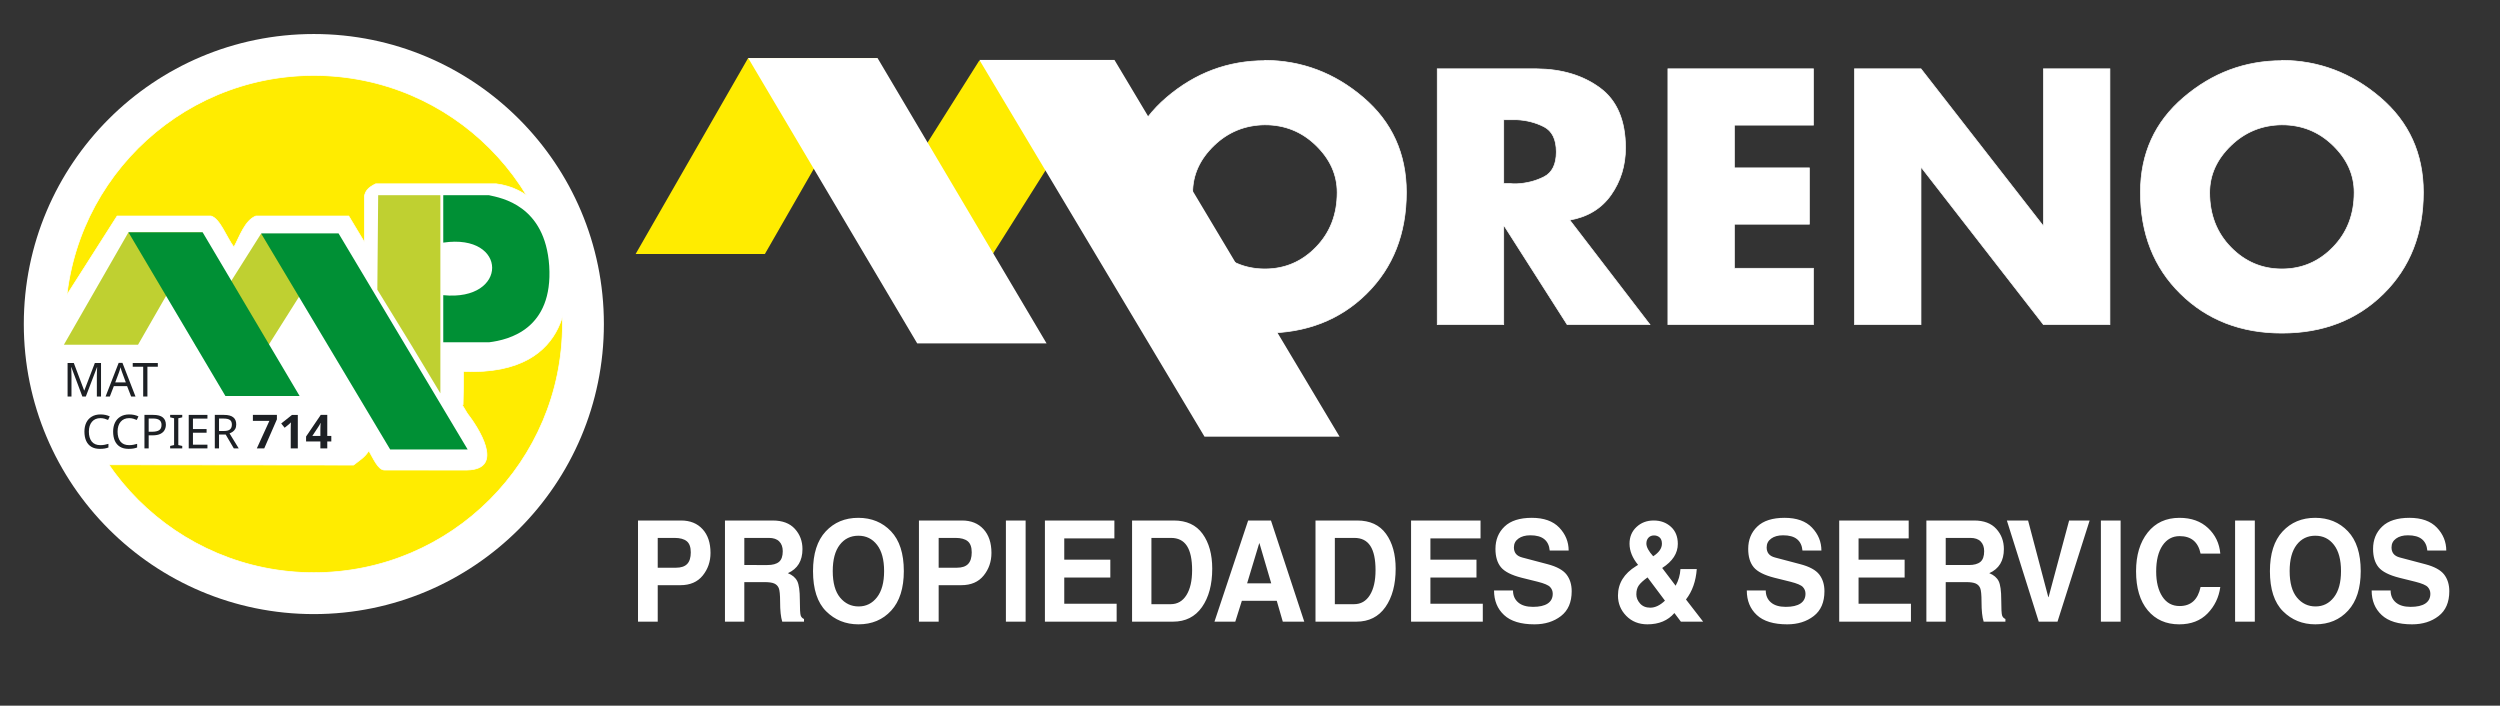
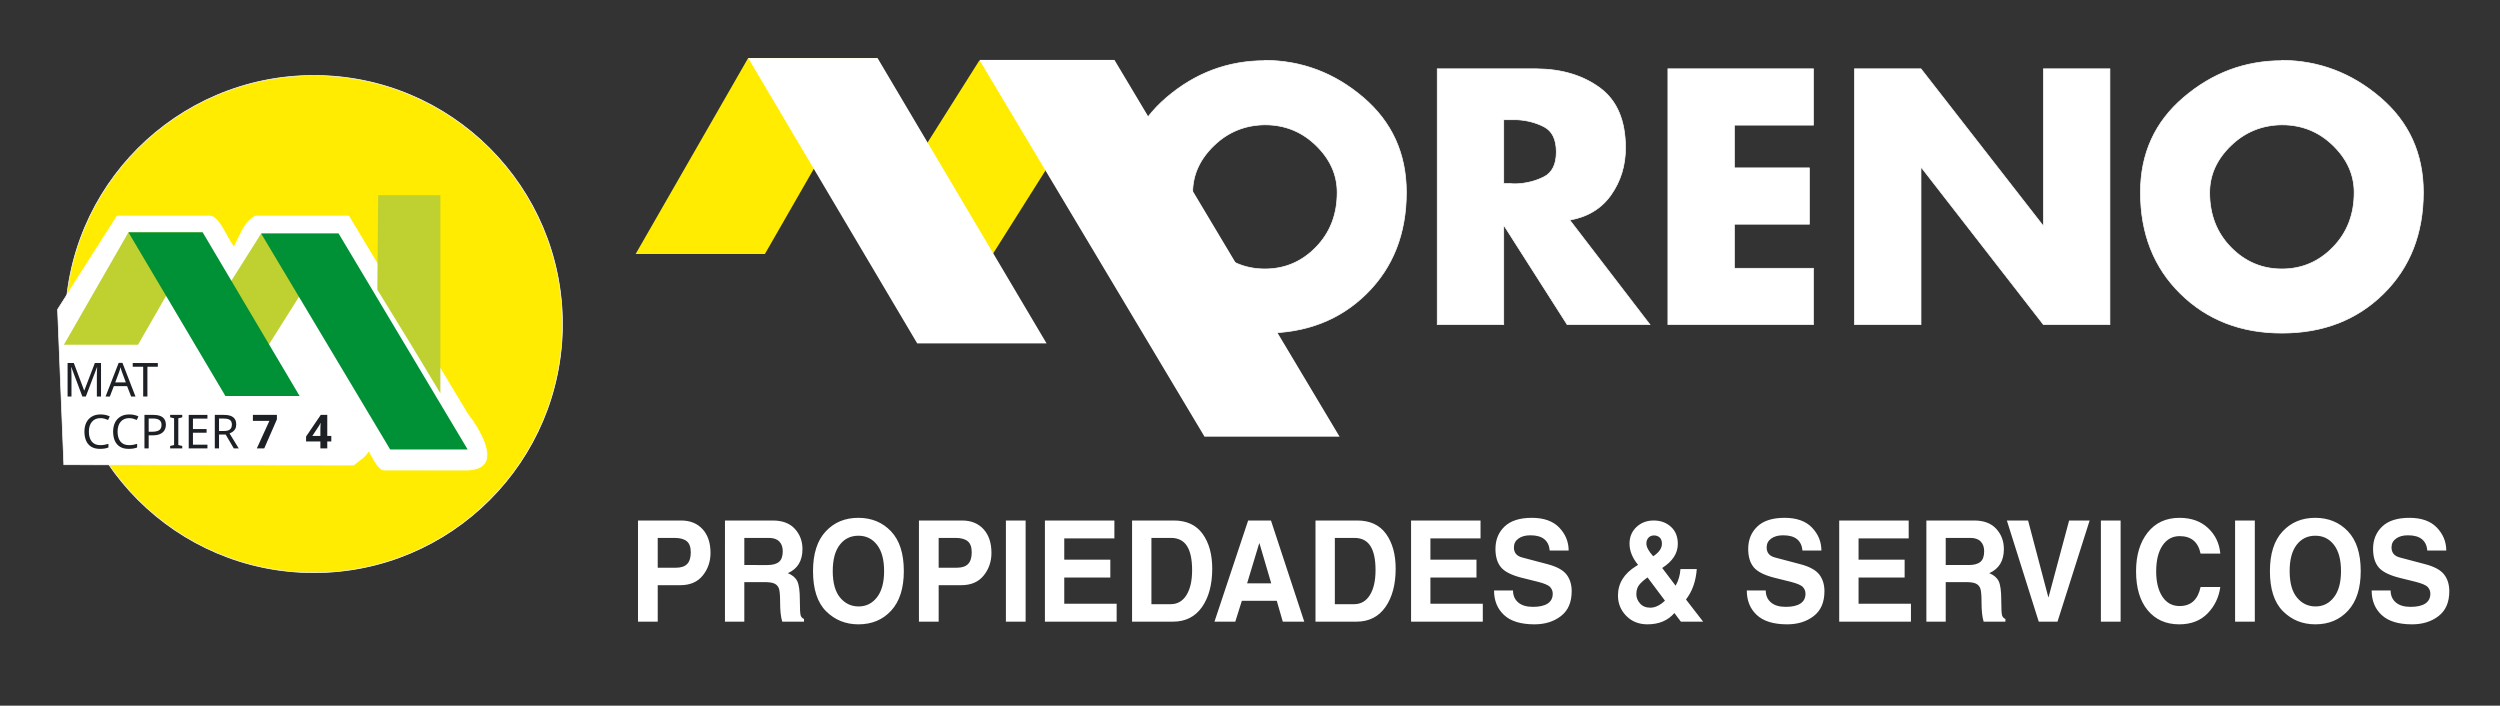
<svg xmlns="http://www.w3.org/2000/svg" width="140.98mm" height="39.794mm" viewBox="0 0 140.98 39.794" version="1.1" id="svg4728">
  <rect x="0" y="0" width="140.98" height="39.794" fill="#333333" stroke="none" />
  <defs id="defs4725" />
  <g id="layer1" transform="translate(-45.34,-123.409)">
    <g id="g3716" transform="matrix(0.182,0,0,0.182,67.654,132.652)" style="display:inline">
      <g id="Layer1003" transform="translate(-52.535,-487.922)">
        <path id="path38-6" style="fill:#ffec00;fill-rule:evenodd" d="m 198.365,516.721 h 38.622 l 38.308,-60.718 h -42.003 l -36.34,57.598 z" />
        <path id="path40" style="fill:#ffec00;fill-rule:evenodd" d="m 126.876,515.837 h 40.05 l 34.864,-60.718 H 161.741 Z" />
        <path id="path42-7" style="fill:#ffffff;fill-rule:evenodd" d="m 161.749,455.12 h 40.085 l 52.378,88.424 H 214.127 Z" />
        <path id="path44" style="fill:#ffffff;fill-rule:evenodd" d="m 303.14,572.428 h 41.854 l -69.747,-116.719 h -41.854 z" />
      </g>
      <g id="Layer1004" transform="translate(-52.535,-487.922)">
-         <path id="path47" style="fill:#ffffff;fill-rule:evenodd" d="m 27.174,627.411 c -49.624,0 -89.867,-40.243 -89.867,-89.867 0,-49.624 40.243,-89.867 89.867,-89.867 49.624,0 89.867,40.243 89.867,89.867 0,49.624 -40.243,89.867 -89.867,89.867 z" />
        <path id="path49" style="fill:#ffec00;fill-rule:evenodd;stroke:#ffffff;stroke-width:0.216;stroke-linecap:butt;stroke-linejoin:miter;stroke-dasharray:none" d="m 27.174,460.514 c 42.535,0 77.029,34.494 77.029,77.029 0,42.535 -34.494,77.029 -77.029,77.029 -42.535,0 -77.029,-34.494 -77.029,-77.029 0,-42.535 34.494,-77.029 77.029,-77.029 z" />
        <path id="path51" style="fill:#ffffff;fill-rule:evenodd;stroke:#ffffff;stroke-width:0.216;stroke-linecap:butt;stroke-linejoin:miter;stroke-dasharray:none" d="m -33.776,504.065 h 29.084 c 2.79,0.804 4.729,6.431 7.093,9.647 1.844,-3.446 3.405,-8.276 6.81,-9.647 h 28.776 c 12.244,20.384 24.488,40.767 36.732,61.151 3.2,4.122 11.938,17.262 0,17.558 H 49.046 c -1.979,0 -3.52,-3.76 -4.838,-5.976 -1.269,2.095 -3.013,3.032 -4.733,4.432 l -89.762,-0.098 -1.939,-48.123 z" />
        <path id="path53" style="fill:#bfd031;fill-rule:evenodd" d="m -9.266,544.452 h 22.152 l 21.972,-34.825 H 10.766 l -20.843,33.036 z" />
        <path id="path55" style="fill:#bfd031;fill-rule:evenodd" d="m -50.269,543.945 h 22.971 l 19.997,-34.825 h -22.971 z" />
        <path id="path57" style="fill:#009035;fill-rule:evenodd" d="m -30.268,509.12 h 22.991 l 30.042,50.716 H -0.226 Z" />
-         <path id="path59" style="fill:#ffffff;fill-rule:evenodd;stroke:#ffffff;stroke-width:0.216;stroke-linecap:butt;stroke-linejoin:miter;stroke-dasharray:none" d="m 46.356,494.084 c 12.428,0 24.856,0 37.285,0 20.471,2.667 21.783,29.181 21.671,29.837 0.035,0.494 3.929,29.832 -31.857,28.31 0.249,-1.363 -0.037,10.207 -0.044,10.299 H 42.837 v -64.588 c 0.281,-1.447 0.95,-2.619 3.519,-3.859 z" />
        <path id="path61" style="fill:#bfd031;fill-rule:evenodd" d="m 47.109,497.625 h 19.27 v 61.376 l -8.974,-14.902 -10.556,-17.21 z" />
        <path id="path63" style="fill:#009035;fill-rule:evenodd" d="M 50.828,576.404 H 74.834 L 34.83,509.458 H 10.824 Z" />
-         <path id="path65" style="fill:#009035;fill-rule:evenodd" d="m 67.273,497.625 h 14.173 c 3.739,0.832 17.401,3.067 18.659,21.911 1.222,19.535 -12.439,22.891 -18.659,23.659 H 67.273 v -14.599 c 20.255,2.024 20.147,-19.26 0,-16.286 z" />
        <path id="path67" style="fill:#1b1918;fill-rule:evenodd" d="m 81.744,497.532 0.1,0.021 m 0,45.54 -0.1,0.009" />
        <g aria-label="MAT" id="text4623" style="font-size:14.533px;line-height:3;-inkscape-font-specification:'sans-serif, Normal';text-align:center;text-anchor:middle;fill:#1d2024;stroke-width:29.065;stroke-miterlimit:2;stroke-dashoffset:4;paint-order:stroke markers fill;stop-color:#000000">
          <path d="m -44.55,559.995 -3.415,-9.097 h -0.058 q 0.044,0.451 0.073,1.221 0.029,0.756 0.029,1.584 v 6.293 h -1.206 v -10.376 h 1.933 l 3.197,8.502 h 0.058 l 3.255,-8.502 h 1.918 V 559.995 h -1.293 v -6.38 q 0,-0.756 0.029,-1.497 0.044,-0.741 0.073,-1.206 h -0.058 l -3.459,9.083 z" id="path5135" />
          <path d="m -29.437,559.995 -1.25,-3.212 h -4.113 l -1.235,3.212 h -1.322 l 4.055,-10.42 h 1.177 l 4.04,10.42 z m -2.805,-7.513 q -0.044,-0.116 -0.145,-0.421 -0.102,-0.305 -0.203,-0.625 -0.087,-0.334 -0.145,-0.509 -0.102,0.451 -0.233,0.886 -0.131,0.421 -0.218,0.668 l -1.177,3.139 h 3.284 z" id="path5137" />
          <path d="m -24.394,559.995 h -1.308 v -9.228 h -3.241 v -1.148 h 7.775 v 1.148 h -3.226 z" id="path5139" />
        </g>
        <g aria-label="CCPIER 714" id="text4632" style="font-size:14.533px;line-height:3;-inkscape-font-specification:'sans-serif, Normal';text-align:center;text-anchor:middle;fill:#1d2024;stroke-width:29.065;stroke-miterlimit:2;stroke-dashoffset:4;paint-order:stroke markers fill;stop-color:#000000">
          <path d="m -38.943,566.694 q -1.671,0 -2.63,1.119 -0.959,1.119 -0.959,3.066 0,1.933 0.886,3.066 0.901,1.119 2.689,1.119 0.683,0 1.293,-0.116 0.61,-0.116 1.192,-0.291 v 1.134 q -0.581,0.218 -1.206,0.32 -0.61,0.102 -1.468,0.102 -1.584,0 -2.645,-0.654 -1.061,-0.654 -1.599,-1.86 -0.523,-1.206 -0.523,-2.834 0,-1.57 0.567,-2.761 0.581,-1.206 1.7,-1.875 1.119,-0.683 2.718,-0.683 1.642,0 2.863,0.61 l -0.523,1.104 q -0.48,-0.218 -1.075,-0.392 -0.581,-0.174 -1.279,-0.174 z" id="path5142" />
          <path d="m -30.049,566.694 q -1.671,0 -2.63,1.119 -0.959,1.119 -0.959,3.066 0,1.933 0.886,3.066 0.901,1.119 2.689,1.119 0.683,0 1.293,-0.116 0.61,-0.116 1.192,-0.291 v 1.134 q -0.581,0.218 -1.206,0.32 -0.61,0.102 -1.468,0.102 -1.584,0 -2.645,-0.654 -1.061,-0.654 -1.599,-1.86 -0.523,-1.206 -0.523,-2.834 0,-1.57 0.567,-2.761 0.581,-1.206 1.7,-1.875 1.119,-0.683 2.718,-0.683 1.642,0 2.863,0.61 l -0.523,1.104 q -0.48,-0.218 -1.075,-0.392 -0.581,-0.174 -1.279,-0.174 z" id="path5144" />
          <path d="m -22.565,565.691 q 2.035,0 2.965,0.799 0.93,0.799 0.93,2.253 0,0.857 -0.392,1.613 -0.378,0.741 -1.293,1.206 -0.901,0.465 -2.456,0.465 h -1.192 v 4.04 h -1.308 v -10.376 z m -0.116,1.119 h -1.322 v 4.098 h 1.046 q 1.482,0 2.209,-0.48 0.727,-0.48 0.727,-1.628 0,-1.003 -0.639,-1.497 -0.639,-0.494 -2.02,-0.494 z" id="path5146" />
          <path d="m -13.599,576.067 h -3.749 v -0.756 l 1.221,-0.276 v -8.298 l -1.221,-0.291 v -0.756 h 3.749 v 0.756 l -1.221,0.291 v 8.298 l 1.221,0.276 z" id="path5148" />
          <path d="m -5.795,576.067 h -5.798 v -10.376 h 5.798 v 1.148 h -4.491 v 3.241 h 4.229 v 1.134 h -4.229 v 3.706 h 4.491 z" id="path5150" />
          <path d="m -0.65,565.691 q 1.933,0 2.848,0.741 0.93,0.727 0.93,2.209 0,0.828 -0.305,1.381 -0.305,0.552 -0.785,0.886 -0.465,0.32 -0.988,0.509 l 2.848,4.65 H 2.373 l -2.514,-4.287 H -2.205 v 4.287 h -1.308 v -10.376 z m -0.073,1.134 h -1.482 v 3.851 h 1.555 q 1.264,0 1.846,-0.494 0.581,-0.509 0.581,-1.482 0,-1.017 -0.61,-1.439 -0.61,-0.436 -1.889,-0.436 z" id="path5152" />
          <path d="m 9.508,576.067 3.895,-8.531 H 8.287 v -1.846 h 7.441 v 1.381 l -3.924,8.996 z" style="font-weight:bold" id="path5154" />
-           <path d="m 22.209,576.067 h -2.194 v -6.002 q 0,-0.378 0.015,-0.988 0.029,-0.61 0.044,-1.075 -0.073,0.087 -0.32,0.32 -0.233,0.218 -0.436,0.392 l -1.192,0.959 -1.061,-1.322 3.342,-2.659 h 1.802 z" style="font-weight:bold" id="path5156" />
          <path d="m 32.586,573.916 h -1.25 v 2.151 h -2.136 v -2.151 h -4.432 v -1.526 l 4.549,-6.699 h 2.02 v 6.525 h 1.25 z m -3.386,-3.459 q 0,-0.334 0.015,-0.814 0.015,-0.48 0.029,-0.886 0.029,-0.421 0.044,-0.552 h -0.058 q -0.131,0.291 -0.276,0.567 -0.145,0.276 -0.349,0.567 l -1.904,2.877 h 2.5 z" style="font-weight:bold" id="path5158" />
        </g>
      </g>
      <path id="path78" style="fill:#ffffff;fill-rule:evenodd" d="m 86.872,125.118 c 1.55,0 2.699,-0.386 3.446,-1.164 0.741,-0.771 1.115,-1.972 1.115,-3.595 0,-1.63 -0.421,-2.787 -1.264,-3.464 -0.843,-0.677 -2.1,-1.012 -3.759,-1.012 h -5.221 v 9.234 z m -5.683,16.715 h -6.111 v -31.342 h 13.364 c 2.787,0 5.003,0.895 6.641,2.685 1.639,1.79 2.461,4.242 2.461,7.357 0,2.686 -0.802,5.021 -2.413,7.015 -1.604,1.987 -3.915,2.984 -6.927,2.984 h -7.015 z M 115.19,124.288 c 1.604,0 2.794,-0.328 3.576,-0.983 0.775,-0.655 1.162,-1.754 1.162,-3.304 0,-1.281 -0.36,-2.285 -1.087,-3.02 -0.721,-0.735 -1.788,-1.099 -3.195,-1.099 h -7.627 v 8.405 z m -13.167,-13.797 h 14.798 c 3.011,0 5.302,0.866 6.865,2.591 1.57,1.725 2.352,3.813 2.352,6.258 0,3.638 -1.509,6.127 -4.521,7.466 1.393,0.568 2.359,1.39 2.896,2.46 0.537,1.077 0.809,3.013 0.809,5.807 0,2.787 0.095,4.424 0.286,4.919 0.197,0.487 0.53,0.822 1.006,1.012 v 0.83 h -6.743 c -0.442,-1.405 -0.66,-3.435 -0.66,-6.098 0,-2.227 -0.143,-3.668 -0.421,-4.315 -0.279,-0.648 -0.734,-1.113 -1.38,-1.405 -0.646,-0.291 -1.638,-0.437 -2.977,-0.437 h -6.315 v 12.255 h -5.996 z m 33.396,15.667 c 0,3.639 0.755,6.375 2.271,8.208 1.516,1.834 3.433,2.751 5.758,2.751 2.325,0 4.214,-0.946 5.683,-2.838 1.468,-1.885 2.203,-4.592 2.203,-8.121 0,-3.522 -0.728,-6.229 -2.182,-8.114 -1.455,-1.892 -3.378,-2.838 -5.785,-2.838 -2.406,0 -4.33,0.939 -5.778,2.824 -1.448,1.885 -2.168,4.592 -2.168,8.128 z m -6.111,0 c 0,-5.37 1.305,-9.46 3.922,-12.276 2.617,-2.816 5.982,-4.221 10.094,-4.221 4.119,0 7.498,1.39 10.149,4.17 2.644,2.78 3.97,6.884 3.97,12.327 0,5.32 -1.299,9.394 -3.902,12.24 -2.603,2.845 -5.989,4.264 -10.155,4.264 -3.97,0 -7.307,-1.346 -10.013,-4.039 -2.712,-2.692 -4.065,-6.848 -4.065,-12.465 z m 44.612,-1.041 c 1.55,0 2.699,-0.386 3.446,-1.164 0.741,-0.771 1.115,-1.972 1.115,-3.595 0,-1.63 -0.421,-2.787 -1.264,-3.464 -0.843,-0.677 -2.1,-1.012 -3.759,-1.012 h -5.221 v 9.234 z m -5.683,16.715 h -6.111 v -31.342 h 13.364 c 2.787,0 5.003,0.895 6.641,2.685 1.638,1.79 2.461,4.242 2.461,7.357 0,2.686 -0.802,5.021 -2.413,7.015 -1.604,1.987 -3.915,2.984 -6.927,2.984 h -7.015 z m 26.945,0 h -6.111 v -31.342 h 6.111 z m 27.503,-25.797 h -15.532 v 6.586 h 14.275 v 5.545 h -14.275 v 8.121 h 16.233 v 5.545 h -22.228 v -31.342 h 21.527 z m 11.474,20.383 h 5.955 c 2.1,0 3.731,-0.939 4.901,-2.816 1.169,-1.877 1.754,-4.446 1.754,-7.721 0,-3.369 -0.537,-5.872 -1.611,-7.524 -1.081,-1.652 -2.719,-2.474 -4.921,-2.474 h -6.077 z m -5.995,-25.928 h 12.929 c 3.956,0 6.927,1.375 8.918,4.126 1.992,2.751 2.991,6.353 2.991,10.799 0,4.919 -1.061,8.885 -3.175,11.898 -2.121,3.013 -5.112,4.519 -8.973,4.519 h -12.691 z m 35.646,19.466 h 7.471 l -3.644,-12.407 h -0.082 z m -3.664,11.876 h -6.451 l 10.434,-31.342 h 7.069 l 10.319,31.342 h -6.655 l -1.869,-6.462 h -10.815 z m 30.847,-5.414 h 5.955 c 2.1,0 3.732,-0.939 4.901,-2.816 1.169,-1.877 1.754,-4.446 1.754,-7.721 0,-3.369 -0.537,-5.872 -1.611,-7.524 -1.081,-1.652 -2.719,-2.474 -4.921,-2.474 h -6.077 z m -5.995,-25.928 h 12.929 c 3.956,0 6.927,1.375 8.919,4.126 1.991,2.751 2.991,6.353 2.991,10.799 0,4.919 -1.061,8.885 -3.175,11.898 -2.121,3.013 -5.112,4.519 -8.973,4.519 h -12.691 z m 51.138,5.545 h -15.532 v 6.586 h 14.275 v 5.545 h -14.275 v 8.121 h 16.233 v 5.545 h -22.228 v -31.342 h 21.527 z m 10.06,16.14 c 0,1.55 0.537,2.78 1.604,3.697 1.067,0.917 2.597,1.375 4.589,1.375 1.992,0 3.514,-0.342 4.554,-1.033 1.04,-0.691 1.563,-1.703 1.563,-3.042 0,-0.793 -0.272,-1.484 -0.809,-2.067 -0.537,-0.582 -1.815,-1.128 -3.834,-1.637 l -4.976,-1.237 c -3.147,-0.8 -5.288,-1.885 -6.424,-3.253 -1.135,-1.375 -1.706,-3.267 -1.706,-5.683 0,-2.823 0.938,-5.137 2.821,-6.935 1.876,-1.797 4.697,-2.7 8.449,-2.7 3.732,0 6.566,1.012 8.497,3.027 1.931,2.023 2.903,4.388 2.916,7.102 h -5.873 c -0.136,-1.536 -0.693,-2.707 -1.673,-3.508 -0.986,-0.808 -2.426,-1.208 -4.323,-1.208 -1.53,0 -2.76,0.335 -3.691,1.012 -0.938,0.677 -1.407,1.586 -1.407,2.744 0,0.793 0.204,1.456 0.618,1.979 0.408,0.524 1.074,0.91 1.992,1.15 l 7.824,2.067 c 2.828,0.742 4.779,1.805 5.859,3.187 1.074,1.39 1.611,3.122 1.611,5.196 0,3.413 -1.108,5.975 -3.317,7.685 -2.209,1.71 -4.949,2.569 -8.211,2.569 -4.221,0 -7.369,-0.961 -9.428,-2.889 -2.067,-1.921 -3.1,-4.453 -3.1,-7.597 z m 46.142,-14.503 c 0,-0.866 -0.238,-1.506 -0.707,-1.929 -0.476,-0.415 -1.053,-0.626 -1.74,-0.626 -0.707,0 -1.278,0.233 -1.713,0.691 -0.435,0.466 -0.659,1.07 -0.659,1.827 0,1.062 0.707,2.38 2.114,3.937 1.801,-1.165 2.705,-2.46 2.705,-3.901 z m -4.459,10.45 c -1.264,0.91 -2.155,1.725 -2.678,2.438 -0.524,0.721 -0.789,1.652 -0.789,2.809 0,1.019 0.381,1.965 1.142,2.831 0.768,0.866 1.822,1.302 3.181,1.302 1.509,0 3.025,-0.728 4.541,-2.176 z m 17.225,13.71 h -6.893 l -2.012,-2.671 c -2.005,2.336 -4.792,3.5 -8.361,3.5 -2.658,0 -4.84,-0.873 -6.553,-2.62 -1.713,-1.754 -2.569,-3.85 -2.569,-6.295 0,-3.762 1.869,-6.804 5.615,-9.125 l 0.619,-0.378 c -1.767,-2.147 -2.651,-4.337 -2.651,-6.571 0,-2.103 0.721,-3.828 2.155,-5.167 1.434,-1.346 3.208,-2.016 5.336,-2.016 2.121,0 3.902,0.648 5.329,1.943 1.427,1.288 2.142,3.063 2.142,5.305 0,2.918 -1.618,5.399 -4.84,7.466 l 4.16,5.494 c 0.891,-1.586 1.387,-3.311 1.496,-5.159 h 5.057 c -0.279,3.784 -1.393,6.92 -3.344,9.424 z m 19.407,-9.656 c 0,1.55 0.537,2.78 1.604,3.697 1.067,0.917 2.597,1.375 4.589,1.375 1.992,0 3.514,-0.342 4.554,-1.033 1.04,-0.691 1.563,-1.703 1.563,-3.042 0,-0.793 -0.272,-1.484 -0.809,-2.067 -0.537,-0.582 -1.815,-1.128 -3.834,-1.637 l -4.976,-1.237 c -3.147,-0.8 -5.289,-1.885 -6.424,-3.253 -1.135,-1.375 -1.706,-3.267 -1.706,-5.683 0,-2.823 0.938,-5.137 2.821,-6.935 1.876,-1.797 4.697,-2.7 8.449,-2.7 3.732,0 6.566,1.012 8.497,3.027 1.931,2.023 2.903,4.388 2.916,7.102 h -5.873 c -0.136,-1.536 -0.694,-2.707 -1.673,-3.508 -0.986,-0.808 -2.427,-1.208 -4.323,-1.208 -1.53,0 -2.76,0.335 -3.691,1.012 -0.938,0.677 -1.407,1.586 -1.407,2.744 0,0.793 0.204,1.456 0.619,1.979 0.408,0.524 1.074,0.91 1.991,1.15 l 7.824,2.067 c 2.828,0.742 4.779,1.805 5.86,3.187 1.074,1.39 1.611,3.122 1.611,5.196 0,3.413 -1.108,5.975 -3.317,7.685 -2.209,1.71 -4.949,2.569 -8.211,2.569 -4.221,0 -7.369,-0.961 -9.428,-2.889 -2.067,-1.921 -3.1,-4.453 -3.1,-7.597 z m 44.286,-16.14 h -15.533 v 6.586 h 14.275 v 5.545 h -14.275 v 8.121 h 16.232 v 5.545 h -22.228 v -31.342 h 21.528 z m 18.646,8.252 c 1.604,0 2.794,-0.328 3.575,-0.983 0.775,-0.655 1.162,-1.754 1.162,-3.304 0,-1.281 -0.36,-2.285 -1.087,-3.02 -0.721,-0.735 -1.788,-1.099 -3.195,-1.099 h -7.627 v 8.405 z m -13.167,-13.797 h 14.798 c 3.011,0 5.302,0.866 6.865,2.591 1.57,1.725 2.352,3.813 2.352,6.258 0,3.638 -1.509,6.127 -4.521,7.466 1.393,0.568 2.359,1.39 2.896,2.46 0.537,1.077 0.809,3.013 0.809,5.807 0,2.787 0.095,4.424 0.286,4.919 0.197,0.487 0.53,0.822 1.006,1.012 v 0.83 h -6.743 c -0.442,-1.405 -0.659,-3.435 -0.659,-6.098 0,-2.227 -0.143,-3.668 -0.421,-4.315 -0.279,-0.648 -0.734,-1.113 -1.38,-1.405 -0.646,-0.291 -1.638,-0.437 -2.977,-0.437 h -6.315 v 12.255 h -5.995 z m 44.231,0 h 6.356 l -9.958,31.342 h -5.812 l -9.877,-31.342 h 6.573 l 6.267,23.752 h 0.081 z m 15.954,31.342 h -6.111 v -31.342 h 6.111 z m 24.777,-21.089 c -0.754,-3.609 -2.923,-5.414 -6.492,-5.414 -2.216,0 -3.983,0.968 -5.295,2.896 -1.312,1.936 -1.971,4.621 -1.971,8.063 0,3.231 0.639,5.822 1.91,7.772 1.278,1.958 3.059,2.933 5.356,2.933 3.508,0 5.669,-1.972 6.492,-5.909 h 6.111 c -0.435,3.209 -1.754,5.945 -3.943,8.201 -2.189,2.249 -5.119,3.377 -8.782,3.377 -4.085,0 -7.341,-1.448 -9.754,-4.337 -2.413,-2.896 -3.623,-6.935 -3.623,-12.123 0,-4.955 1.203,-8.958 3.603,-11.992 2.406,-3.034 5.689,-4.548 9.857,-4.548 3.65,0 6.6,1.055 8.85,3.165 2.25,2.11 3.514,4.752 3.793,7.917 z m 16.804,21.089 h -6.111 v -31.342 h 6.111 z m 10.794,-15.675 c 0,3.639 0.755,6.375 2.271,8.208 1.516,1.834 3.433,2.751 5.758,2.751 2.325,0 4.214,-0.946 5.682,-2.838 1.469,-1.885 2.203,-4.592 2.203,-8.121 0,-3.522 -0.728,-6.229 -2.182,-8.114 -1.454,-1.892 -3.378,-2.838 -5.785,-2.838 -2.406,0 -4.33,0.939 -5.778,2.824 -1.448,1.885 -2.169,4.592 -2.169,8.128 z m -6.111,0 c 0,-5.37 1.305,-9.46 3.922,-12.276 2.617,-2.816 5.982,-4.221 10.094,-4.221 4.119,0 7.497,1.39 10.149,4.17 2.644,2.78 3.969,6.884 3.969,12.327 0,5.32 -1.298,9.394 -3.902,12.24 -2.603,2.845 -5.989,4.264 -10.155,4.264 -3.97,0 -7.307,-1.346 -10.013,-4.039 -2.712,-2.692 -4.065,-6.848 -4.065,-12.465 z m 37.4,6.018 c 0,1.55 0.537,2.78 1.604,3.697 1.067,0.917 2.597,1.375 4.588,1.375 1.992,0 3.514,-0.342 4.554,-1.033 1.04,-0.691 1.563,-1.703 1.563,-3.042 0,-0.793 -0.272,-1.484 -0.809,-2.067 -0.537,-0.582 -1.815,-1.128 -3.834,-1.637 l -4.976,-1.237 c -3.147,-0.8 -5.289,-1.885 -6.424,-3.253 -1.135,-1.375 -1.706,-3.267 -1.706,-5.683 0,-2.823 0.938,-5.137 2.821,-6.935 1.876,-1.797 4.697,-2.7 8.449,-2.7 3.732,0 6.566,1.012 8.497,3.027 1.931,2.023 2.903,4.388 2.916,7.102 h -5.873 c -0.136,-1.536 -0.694,-2.707 -1.673,-3.508 -0.985,-0.808 -2.427,-1.208 -4.323,-1.208 -1.53,0 -2.76,0.335 -3.691,1.012 -0.938,0.677 -1.407,1.586 -1.407,2.744 0,0.793 0.204,1.456 0.619,1.979 0.408,0.524 1.074,0.91 1.991,1.15 l 7.824,2.067 c 2.828,0.742 4.779,1.805 5.859,3.187 1.074,1.39 1.611,3.122 1.611,5.196 0,3.413 -1.108,5.975 -3.317,7.685 -2.209,1.71 -4.949,2.569 -8.211,2.569 -4.221,0 -7.369,-0.961 -9.428,-2.889 -2.066,-1.921 -3.1,-4.453 -3.1,-7.597 z" />
      <path id="path80" style="fill:#ffffff;fill-rule:evenodd;stroke:#ffffff;stroke-width:0.216;stroke-linecap:butt;stroke-linejoin:miter;stroke-dasharray:none" d="m 269.324,-32.089 c 11.422,0.07 21.582,3.906 30.481,11.509 8.899,7.603 13.349,17.395 13.349,29.378 0,12.823 -4.117,23.299 -12.35,31.427 -8.233,8.128 -18.727,12.192 -31.48,12.192 -12.683,0 -23.159,-4.064 -31.427,-12.192 -8.269,-8.128 -12.403,-18.604 -12.403,-31.427 0,-11.982 4.45,-21.775 13.349,-29.378 8.899,-7.603 19.059,-11.404 30.481,-11.404 z m 0,19.97 c -6.167,0.07 -11.439,2.225 -15.819,6.464 -4.38,4.239 -6.569,9.092 -6.569,14.557 0,6.797 2.19,12.438 6.569,16.923 4.38,4.484 9.652,6.727 15.819,6.727 6.166,0 11.439,-2.242 15.818,-6.744 4.38,-4.502 6.569,-10.143 6.569,-16.957 0,-5.483 -2.19,-10.353 -6.569,-14.592 -4.379,-4.257 -9.652,-6.377 -15.818,-6.377 z m 94.386,29.43 24.911,32.478 h -25.646 l -19.445,-30.481 h -0.21 v 30.481 h -20.601 v -79.251 h 30.797 c 7.848,0.07 14.4,2.05 19.655,5.939 5.255,3.889 7.883,10.073 7.883,18.551 0,5.466 -1.489,10.318 -4.467,14.558 -2.978,4.239 -7.27,6.849 -12.876,7.83 z m -20.391,-31.007 V 6.065 h 1.997 c 0.35,0.07 0.701,0.105 1.051,0.105 0.35,0 0.666,0 0.946,0 3.083,-0.14 5.904,-0.859 8.461,-2.155 2.558,-1.296 3.836,-3.871 3.836,-7.725 0,-3.889 -1.279,-6.499 -3.836,-7.813 -2.557,-1.296 -5.378,-2.032 -8.461,-2.172 -0.28,0 -0.596,0 -0.946,0 -0.35,0 -0.701,0 -1.051,0 z m 95.963,1.682 h -24.49 V 1.23 h 23.229 V 18.678 h -23.229 v 13.664 h 24.49 v 17.448 h -45.091 v -79.251 h 45.091 z m 12.718,61.803 v -79.251 h 20.601 l 37.734,48.455 h 0.21 v -48.455 h 20.601 v 79.251 h -20.601 L 472.812,1.23 h -0.21 V 49.79 Z m 132.435,-81.879 c 11.422,0.07 21.582,3.906 30.481,11.509 8.899,7.603 13.349,17.395 13.349,29.378 0,12.823 -4.117,23.299 -12.35,31.427 -8.233,8.128 -18.727,12.192 -31.48,12.192 -12.683,0 -23.159,-4.064 -31.427,-12.192 -8.269,-8.128 -12.403,-18.604 -12.403,-31.427 0,-11.982 4.449,-21.775 13.349,-29.378 8.899,-7.603 19.059,-11.404 30.481,-11.404 z m 0,19.97 c -6.166,0.07 -11.439,2.225 -15.819,6.464 -4.38,4.239 -6.569,9.092 -6.569,14.557 0,6.797 2.19,12.438 6.569,16.923 4.38,4.484 9.652,6.727 15.819,6.727 6.166,0 11.439,-2.242 15.819,-6.744 4.38,-4.502 6.569,-10.143 6.569,-16.957 0,-5.483 -2.19,-10.353 -6.569,-14.592 -4.379,-4.257 -9.652,-6.377 -15.819,-6.377 z" />
    </g>
  </g>
</svg>